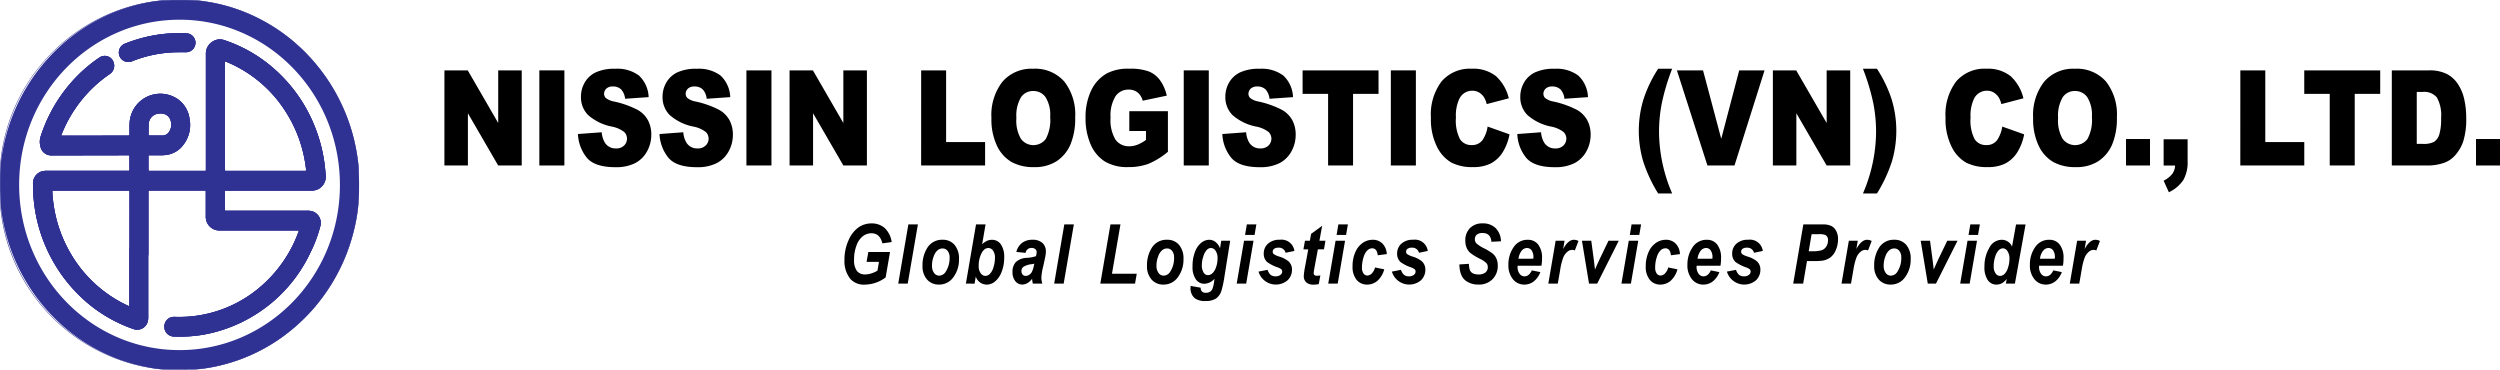
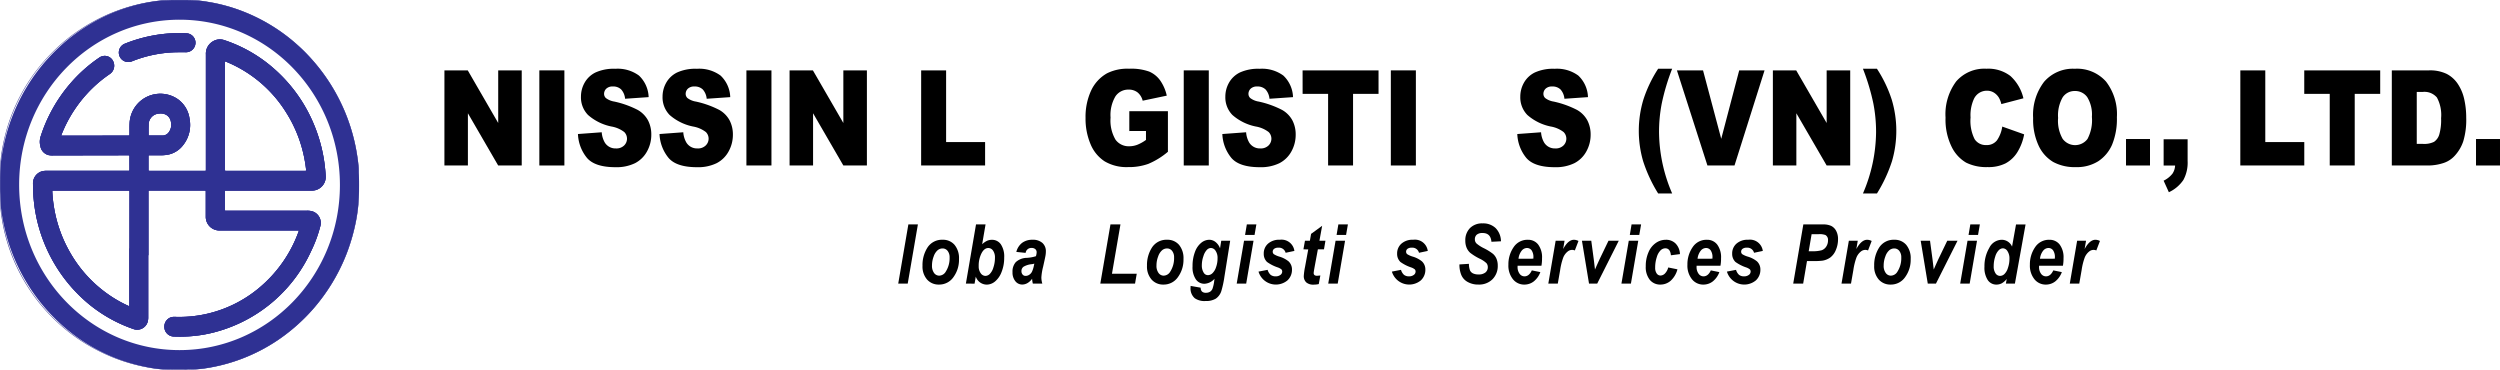
<svg xmlns="http://www.w3.org/2000/svg" width="340.667" height="50.387" viewBox="0 0 340.667 50.387">
  <defs>
    <style>.a{fill:#2f3193;}</style>
  </defs>
  <g transform="translate(-60.258 -389.724)">
    <g transform="translate(60.258 389.724)">
      <g transform="translate(16.193 4.506)">
        <path class="a" d="M90.822,396.7a1.3,1.3,0,0,1-1.338,1.235c-.3-.007-.6,0-.905,0a17.112,17.112,0,0,0-6.4,1.231,1.294,1.294,0,1,1-.967-2.4,20.007,20.007,0,0,1,7.375-1.441,9.8,9.8,0,0,1,1.087.036A1.288,1.288,0,0,1,90.822,396.7Z" transform="translate(-80.379 -395.323)" />
      </g>
      <g transform="translate(4.508 5.371)">
        <path class="a" d="M92.1,417c.044,0,.089,0,.133,0h11.5c.093,0,.185,0,.278-.007a1.875,1.875,0,0,0,1.723-2.005q-.047-.8-.151-1.6a20.927,20.927,0,0,0-1.416-5.31,20.564,20.564,0,0,0-5.354-7.58,19.516,19.516,0,0,0-6.858-3.989,1.838,1.838,0,0,0-1.588.154,1.937,1.937,0,0,0-.96,1.78q0,7.839,0,15.681c0,.2.02.183-.174.183H81.781a.918.918,0,0,0-.1,0c-.076.009-.1-.028-.1-.1q0-.96,0-1.918c0-.087.035-.107.109-.106.15,0,.3,0,.447,0,.588-.013,1.178.035,1.764-.03a3.441,3.441,0,0,0,2.4-1.344,4.42,4.42,0,0,0,.874-3.637,3.9,3.9,0,0,0-1.58-2.621,4.193,4.193,0,0,0-6.583,3.271c-.023.5-.01,1-.015,1.5,0,.181,0,.181-.18.182l-8.994.014c-.145,0-.146,0-.091-.141a18.053,18.053,0,0,1,4.2-6.321,17.781,17.781,0,0,1,2.392-1.95,1.362,1.362,0,0,0,.5-1.61,1.272,1.272,0,0,0-1.929-.625,19.935,19.935,0,0,0-4.015,3.594,20.7,20.7,0,0,0-3.985,7.146,2.346,2.346,0,0,0-.039,1.346,1.505,1.505,0,0,0,1.117,1.207,2.781,2.781,0,0,0,.65.042q5.114-.01,10.227-.019c.12,0,.146.041.146.158-.006.578,0,1.155,0,1.73,0,.23,0,.23-.215.23h-11.1a2.251,2.251,0,0,0-.612.066,1.718,1.718,0,0,0-1.221,1.735c0,.652.026,1.3.082,1.954a21.03,21.03,0,0,0,7.586,14.454,19.654,19.654,0,0,0,5.984,3.337,1.488,1.488,0,0,0,1.973-.966,2.173,2.173,0,0,0,.078-.669q0-4.208,0-8.416h.026v-8.631c0-.174,0-.174.172-.174h7.471c.171,0,.171,0,.171.175,0,1.121,0,2.242,0,3.362a1.86,1.86,0,0,0,1.923,1.9h10.614c.168,0,.168,0,.108.166a17.86,17.86,0,0,1-4.932,7.279,16.958,16.958,0,0,1-7.259,3.844,16.772,16.772,0,0,1-4.518.488,2.51,2.51,0,0,0-.542.019,1.334,1.334,0,0,0-1.035,1.4,1.316,1.316,0,0,0,1.214,1.253,19.415,19.415,0,0,0,2.115-.02,18.2,18.2,0,0,0,4.365-.808,20.017,20.017,0,0,0,12.289-10.783A18.055,18.055,0,0,0,105,421.852a1.651,1.651,0,0,0-.987-1.99,2.253,2.253,0,0,0-.844-.121H92.218c-.241,0-.216.026-.218-.232q0-1.127,0-2.257c0-.05,0-.1,0-.15C92,417.024,92.028,416.992,92.1,417Zm-10.49-9a1.484,1.484,0,0,1,1.4-1.492,1.656,1.656,0,0,1,.854.1,1.315,1.315,0,0,1,.783,1.066A1.7,1.7,0,0,1,84.388,409a1.068,1.068,0,0,1-.925.5h-.834v0c-.306,0-.612,0-.917,0-.079,0-.118-.018-.116-.111C81.6,408.926,81.59,408.462,81.61,408ZM79,424.887h-.023v7.651c0,.029,0,.059,0,.088,0,.14,0,.14-.122.086a16.422,16.422,0,0,1-2.047-1.1,17.6,17.6,0,0,1-5.894-6.157,18.207,18.207,0,0,1-2.192-6.108,19.407,19.407,0,0,1-.243-2.191c-.007-.129.027-.16.151-.16q5.112.005,10.226,0c.116,0,.148.031.147.153Q79,421.017,79,424.887Zm13-25.326c0-.19,0-.19.171-.119a17.389,17.389,0,0,1,8.211,6.969,18.073,18.073,0,0,1,2.514,6.573c.067.382.123.766.165,1.152.019.17.015.172-.146.172H92.191c-.192,0-.192,0-.192-.195Z" transform="translate(-65.86 -396.398)" />
      </g>
      <g transform="translate(0.012 0.012)">
        <path class="a" d="M109.162,413.392c-.012-.284-.006-.571-.03-.855-.053-.652-.142-1.3-.25-1.947a25.451,25.451,0,0,0-6.713-13.413c-.509-.538-1.049-1.041-1.6-1.53a24.386,24.386,0,0,0-7.577-4.511A23.41,23.41,0,0,0,88.723,390c-.514-.084-1.027-.169-1.545-.207-.588-.041-1.177-.056-1.768-.055H84.05c-.216,0-.431,0-.645.008-.436.018-.872.017-1.308.064q-1.1.117-2.185.342a23.987,23.987,0,0,0-6.883,2.568,24.7,24.7,0,0,0-2.451,1.572,23.687,23.687,0,0,0-2.661,2.247c-.566.555-1.112,1.13-1.627,1.737a25.3,25.3,0,0,0-3.733,5.848,25.506,25.506,0,0,0-1.941,6.177c-.123.695-.233,1.392-.286,2.095-.046.61-.058,1.224-.056,1.838v1.348c0,.354.02.708.024,1.06a14.191,14.191,0,0,0,.126,1.664,25.807,25.807,0,0,0,.97,4.4,25.507,25.507,0,0,0,1.642,3.995,25.772,25.772,0,0,0,2.148,3.469A25.073,25.073,0,0,0,68.13,433.5c.567.542,1.16,1.052,1.775,1.535a24.147,24.147,0,0,0,7.175,3.885,24.478,24.478,0,0,0,3.361.87,17.078,17.078,0,0,0,1.77.25c.571.044,1.145.061,1.717.056h.039c.44,0,.881,0,1.321,0,.024,0,.05,0,.074,0h0a.081.081,0,0,1,.043.015h.241a2.416,2.416,0,0,1,.47-.024,15.692,15.692,0,0,0,2.03-.156,24.059,24.059,0,0,0,9.907-3.812,25.088,25.088,0,0,0,3.6-2.94q.825-.808,1.569-1.693a25.631,25.631,0,0,0,2.195-3.031,25.33,25.33,0,0,0,2.112-4.262,26.306,26.306,0,0,0,1.272-4.514,21.917,21.917,0,0,0,.379-4.076C109.187,414.869,109.193,414.13,109.162,413.392ZM84.73,437.435c-12.089,0-21.864-10.078-21.86-22.543,0-12.416,9.8-22.486,21.872-22.48s21.836,10.082,21.839,22.517S96.793,437.434,84.73,437.435Z" transform="translate(-60.273 -389.739)" />
      </g>
      <g transform="translate(25.129)">
        <path class="a" d="M115.28,415.6a21.918,21.918,0,0,1-.379,4.076,26.309,26.309,0,0,1-1.272,4.514,25.332,25.332,0,0,1-2.112,4.262,25.637,25.637,0,0,1-2.195,3.031q-.745.884-1.569,1.693a25.087,25.087,0,0,1-3.6,2.94,23.932,23.932,0,0,1-9.907,3.812,15.7,15.7,0,0,1-2.03.156,2.413,2.413,0,0,0-.47.024,1.964,1.964,0,0,1,.511-.045,23.867,23.867,0,0,0,13.186-4.96,25.37,25.37,0,0,0,9.509-16.085,26.1,26.1,0,0,0,.3-5.147,25.636,25.636,0,0,0-1.465-7.621,25.025,25.025,0,0,0-4.218-7.5,24.351,24.351,0,0,0-10.689-7.621,23.327,23.327,0,0,0-4.6-1.152,22.117,22.117,0,0,0-2.767-.235l-.022-.007,0,0,.015-.012,0,.012c.591,0,1.18.013,1.768.055.518.038,1.031.124,1.545.207a23.412,23.412,0,0,1,4.265,1.136,24.388,24.388,0,0,1,7.577,4.511c.555.488,1.1.991,1.6,1.53a25.782,25.782,0,0,1,2.781,3.47,25.446,25.446,0,0,1,3.931,9.942c.109.647.2,1.295.25,1.947.023.284.018.57.03.855C115.286,414.127,115.28,414.866,115.28,415.6Z" transform="translate(-91.483 -389.724)" />
      </g>
      <path class="a" d="M84.067,389.738l-.02.006A24.41,24.41,0,0,0,60.4,411.634c-.064.624-.109,1.251-.122,1.88,0,.01-.006.015-.01.015s-.008,0-.012-.014h.012c0-.6.01-1.192.056-1.784a19.963,19.963,0,0,1,.286-2.034,24.436,24.436,0,0,1,3.9-9.4,24.689,24.689,0,0,1,1.775-2.278c.515-.589,1.062-1.148,1.627-1.686a23.54,23.54,0,0,1,2.661-2.181,24.8,24.8,0,0,1,2.451-1.526,24.349,24.349,0,0,1,3.189-1.448,24.634,24.634,0,0,1,3.694-1.045q1.084-.218,2.185-.332c.435-.045.872-.044,1.308-.062.214-.009.43-.007.645-.008l0-.012.014.012Z" transform="translate(-60.258 -389.724)" />
      <g transform="translate(0 26.553)">
        <path class="a" d="M83.946,444.705l0,.006-.011.012,0-.012c-.572,0-1.146-.012-1.717-.055a17.551,17.551,0,0,1-1.77-.243,25.066,25.066,0,0,1-3.361-.844,24.379,24.379,0,0,1-3.767-1.6A23.855,23.855,0,0,1,69.9,439.8c-.615-.469-1.208-.964-1.775-1.49a24.59,24.59,0,0,1-2.948-3.237,24.909,24.909,0,0,1-2.148-3.368,24.273,24.273,0,0,1-2.612-8.15,13.381,13.381,0,0,1-.126-1.615c0-.342-.023-.686-.024-1.029l-.012,0a.064.064,0,0,0,.012-.016h0l.006.02a24.5,24.5,0,0,0,16.463,22.478A23.8,23.8,0,0,0,82,444.571c.641.071,1.283.125,1.927.132Z" transform="translate(-60.258 -420.889)" />
      </g>
      <g transform="translate(23.665 50.363)">
        <path class="a" d="M91.145,450.5H89.67l0-.012,0-.008q.7,0,1.389,0a.147.147,0,0,1,.049.01h0Z" transform="translate(-89.663 -450.474)" />
      </g>
      <g transform="translate(23.789)">
        <path class="a" d="M91.18,389.744H89.817v-.008l0-.012h1.354l0,.012Z" transform="translate(-89.817 -389.724)" />
      </g>
      <g transform="translate(0 24.526)">
        <path class="a" d="M60.28,419.285q0,.654,0,1.311l-.008,0-.012,0v-1.306h.022Z" transform="translate(-60.258 -419.285)" />
      </g>
      <g transform="translate(16.193 4.506)">
        <path class="a" d="M90.822,396.7a1.3,1.3,0,0,1-1.338,1.235c-.3-.007-.6,0-.905,0a17.112,17.112,0,0,0-6.4,1.231,1.294,1.294,0,1,1-.967-2.4,20.007,20.007,0,0,1,7.375-1.441,9.8,9.8,0,0,1,1.087.036A1.288,1.288,0,0,1,90.822,396.7Z" transform="translate(-80.379 -395.323)" />
      </g>
      <g transform="translate(4.508 5.371)">
        <path class="a" d="M92.1,417c.044,0,.089,0,.133,0h11.5c.093,0,.185,0,.278-.007a1.875,1.875,0,0,0,1.723-2.005q-.047-.8-.151-1.6a20.927,20.927,0,0,0-1.416-5.31,20.564,20.564,0,0,0-5.354-7.58,19.516,19.516,0,0,0-6.858-3.989,1.838,1.838,0,0,0-1.588.154,1.937,1.937,0,0,0-.96,1.78q0,7.839,0,15.681c0,.2.02.183-.174.183H81.781a.918.918,0,0,0-.1,0c-.076.009-.1-.028-.1-.1q0-.96,0-1.918c0-.087.035-.107.109-.106.15,0,.3,0,.447,0,.588-.013,1.178.035,1.764-.03a3.441,3.441,0,0,0,2.4-1.344,4.42,4.42,0,0,0,.874-3.637,3.9,3.9,0,0,0-1.58-2.621,4.193,4.193,0,0,0-6.583,3.271c-.023.5-.01,1-.015,1.5,0,.181,0,.181-.18.182l-8.994.014c-.145,0-.146,0-.091-.141a18.053,18.053,0,0,1,4.2-6.321,17.781,17.781,0,0,1,2.392-1.95,1.362,1.362,0,0,0,.5-1.61,1.272,1.272,0,0,0-1.929-.625,19.935,19.935,0,0,0-4.015,3.594,20.7,20.7,0,0,0-3.985,7.146,2.346,2.346,0,0,0-.039,1.346,1.505,1.505,0,0,0,1.117,1.207,2.781,2.781,0,0,0,.65.042q5.114-.01,10.227-.019c.12,0,.146.041.146.158-.006.578,0,1.155,0,1.73,0,.23,0,.23-.215.23h-11.1a2.251,2.251,0,0,0-.612.066,1.718,1.718,0,0,0-1.221,1.735c0,.652.026,1.3.082,1.954a21.03,21.03,0,0,0,7.586,14.454,19.654,19.654,0,0,0,5.984,3.337,1.488,1.488,0,0,0,1.973-.966,2.173,2.173,0,0,0,.078-.669q0-4.208,0-8.416h.026v-8.631c0-.174,0-.174.172-.174h7.471c.171,0,.171,0,.171.175,0,1.121,0,2.242,0,3.362a1.86,1.86,0,0,0,1.923,1.9h10.614c.168,0,.168,0,.108.166a17.86,17.86,0,0,1-4.932,7.279,16.958,16.958,0,0,1-7.259,3.844,16.772,16.772,0,0,1-4.518.488,2.51,2.51,0,0,0-.542.019,1.334,1.334,0,0,0-1.035,1.4,1.316,1.316,0,0,0,1.214,1.253,19.415,19.415,0,0,0,2.115-.02,18.2,18.2,0,0,0,4.365-.808,20.017,20.017,0,0,0,12.289-10.783A18.055,18.055,0,0,0,105,421.852a1.651,1.651,0,0,0-.987-1.99,2.253,2.253,0,0,0-.844-.121H92.218c-.241,0-.216.026-.218-.232q0-1.127,0-2.257c0-.05,0-.1,0-.15C92,417.024,92.028,416.992,92.1,417Zm-10.49-9a1.484,1.484,0,0,1,1.4-1.492,1.656,1.656,0,0,1,.854.1,1.315,1.315,0,0,1,.783,1.066A1.7,1.7,0,0,1,84.388,409a1.068,1.068,0,0,1-.925.5h-.834v0c-.306,0-.612,0-.917,0-.079,0-.118-.018-.116-.111C81.6,408.926,81.59,408.462,81.61,408ZM79,424.887h-.023v7.651c0,.029,0,.059,0,.088,0,.14,0,.14-.122.086a16.422,16.422,0,0,1-2.047-1.1,17.6,17.6,0,0,1-5.894-6.157,18.207,18.207,0,0,1-2.192-6.108,19.407,19.407,0,0,1-.243-2.191c-.007-.129.027-.16.151-.16q5.112.005,10.226,0c.116,0,.148.031.147.153Q79,421.017,79,424.887Zm13-25.326c0-.19,0-.19.171-.119a17.389,17.389,0,0,1,8.211,6.969,18.073,18.073,0,0,1,2.514,6.573c.067.382.123.766.165,1.152.019.17.015.172-.146.172H92.191c-.192,0-.192,0-.192-.195Z" transform="translate(-65.86 -396.398)" />
      </g>
      <g transform="translate(4.508 5.371)">
        <path class="a" d="M92.1,417c.044,0,.089,0,.133,0h11.5c.093,0,.185,0,.278-.007a1.875,1.875,0,0,0,1.723-2.005q-.047-.8-.151-1.6a20.927,20.927,0,0,0-1.416-5.31,20.564,20.564,0,0,0-5.354-7.58,19.516,19.516,0,0,0-6.858-3.989,1.838,1.838,0,0,0-1.588.154,1.937,1.937,0,0,0-.96,1.78q0,7.839,0,15.681c0,.2.02.183-.174.183H81.781a.918.918,0,0,0-.1,0c-.076.009-.1-.028-.1-.1q0-.96,0-1.918c0-.087.035-.107.109-.106.15,0,.3,0,.447,0,.588-.013,1.178.035,1.764-.03a3.441,3.441,0,0,0,2.4-1.344,4.42,4.42,0,0,0,.874-3.637,3.9,3.9,0,0,0-1.58-2.621,4.193,4.193,0,0,0-6.583,3.271c-.023.5-.01,1-.015,1.5,0,.181,0,.181-.18.182l-8.994.014c-.145,0-.146,0-.091-.141a18.053,18.053,0,0,1,4.2-6.321,17.781,17.781,0,0,1,2.392-1.95,1.362,1.362,0,0,0,.5-1.61,1.272,1.272,0,0,0-1.929-.625,19.935,19.935,0,0,0-4.015,3.594,20.7,20.7,0,0,0-3.985,7.146,2.346,2.346,0,0,0-.039,1.346,1.505,1.505,0,0,0,1.117,1.207,2.781,2.781,0,0,0,.65.042q5.114-.01,10.227-.019c.12,0,.146.041.146.158-.006.578,0,1.155,0,1.73,0,.23,0,.23-.215.23h-11.1a2.251,2.251,0,0,0-.612.066,1.718,1.718,0,0,0-1.221,1.735c0,.652.026,1.3.082,1.954a21.03,21.03,0,0,0,7.586,14.454,19.654,19.654,0,0,0,5.984,3.337,1.488,1.488,0,0,0,1.973-.966,2.173,2.173,0,0,0,.078-.669q0-4.208,0-8.416h.026v-8.631c0-.174,0-.174.172-.174h7.471c.171,0,.171,0,.171.175,0,1.121,0,2.242,0,3.362a1.86,1.86,0,0,0,1.923,1.9h10.614c.168,0,.168,0,.108.166a17.86,17.86,0,0,1-4.932,7.279,16.958,16.958,0,0,1-7.259,3.844,16.772,16.772,0,0,1-4.518.488,2.51,2.51,0,0,0-.542.019,1.334,1.334,0,0,0-1.035,1.4,1.316,1.316,0,0,0,1.214,1.253,19.415,19.415,0,0,0,2.115-.02,18.2,18.2,0,0,0,4.365-.808,20.017,20.017,0,0,0,12.289-10.783A18.055,18.055,0,0,0,105,421.852a1.651,1.651,0,0,0-.987-1.99,2.253,2.253,0,0,0-.844-.121H92.218c-.241,0-.216.026-.218-.232q0-1.127,0-2.257c0-.05,0-.1,0-.15C92,417.024,92.028,416.992,92.1,417Zm-10.49-9a1.484,1.484,0,0,1,1.4-1.492,1.656,1.656,0,0,1,.854.1,1.315,1.315,0,0,1,.783,1.066A1.7,1.7,0,0,1,84.388,409a1.068,1.068,0,0,1-.925.5h-.834v0c-.306,0-.612,0-.917,0-.079,0-.118-.018-.116-.111C81.6,408.926,81.59,408.462,81.61,408ZM79,424.887h-.023v7.651c0,.029,0,.059,0,.088,0,.14,0,.14-.122.086a16.422,16.422,0,0,1-2.047-1.1,17.6,17.6,0,0,1-5.894-6.157,18.207,18.207,0,0,1-2.192-6.108,19.407,19.407,0,0,1-.243-2.191c-.007-.129.027-.16.151-.16q5.112.005,10.226,0c.116,0,.148.031.147.153Q79,421.017,79,424.887Zm13-25.326c0-.19,0-.19.171-.119a17.389,17.389,0,0,1,8.211,6.969,18.073,18.073,0,0,1,2.514,6.573c.067.382.123.766.165,1.152.019.17.015.172-.146.172H92.191c-.192,0-.192,0-.192-.195Z" transform="translate(-65.86 -396.398)" />
      </g>
      <g transform="translate(16.193 4.506)">
        <path class="a" d="M90.822,396.7a1.3,1.3,0,0,1-1.338,1.235c-.3-.007-.6,0-.905,0a17.112,17.112,0,0,0-6.4,1.231,1.294,1.294,0,1,1-.967-2.4,20.007,20.007,0,0,1,7.375-1.441,9.8,9.8,0,0,1,1.087.036A1.288,1.288,0,0,1,90.822,396.7Z" transform="translate(-80.379 -395.323)" />
      </g>
    </g>
    <g transform="translate(120.819 399.093)">
      <path d="M133.667,400.726h3.179l4.149,7.171v-7.171H144.2v12.961h-3.209l-4.126-7.117v7.117h-3.2Z" transform="translate(-133.667 -400.505)" />
      <path d="M149.738,400.726h3.412v12.961h-3.412Z" transform="translate(-136.804 -400.505)" />
      <path d="M156.275,409.345l3.239-.239a3.24,3.24,0,0,0,.428,1.415,1.7,1.7,0,0,0,1.5.787,1.5,1.5,0,0,0,1.123-.4,1.285,1.285,0,0,0,.019-1.834,3.984,3.984,0,0,0-1.743-.752,6.9,6.9,0,0,1-3.194-1.574,3.425,3.425,0,0,1-.962-2.5,3.828,3.828,0,0,1,.492-1.886,3.43,3.43,0,0,1,1.481-1.4,6,6,0,0,1,2.71-.508,4.909,4.909,0,0,1,3.22.924,4.224,4.224,0,0,1,1.319,2.939l-3.209.222a2.165,2.165,0,0,0-.538-1.273,1.551,1.551,0,0,0-1.131-.4,1.225,1.225,0,0,0-.894.3.975.975,0,0,0-.3.72.771.771,0,0,0,.248.558,2.55,2.55,0,0,0,1.143.477,12.842,12.842,0,0,1,3.2,1.144,3.626,3.626,0,0,1,1.405,1.437,4.15,4.15,0,0,1,.439,1.919,4.645,4.645,0,0,1-.587,2.3,3.877,3.877,0,0,1-1.638,1.6,5.744,5.744,0,0,1-2.653.544q-2.81,0-3.893-1.273A5.463,5.463,0,0,1,156.275,409.345Z" transform="translate(-138.08 -400.451)" />
      <path d="M170.087,409.345l3.238-.239a3.228,3.228,0,0,0,.429,1.415,1.7,1.7,0,0,0,1.5.787,1.5,1.5,0,0,0,1.123-.4,1.292,1.292,0,0,0,.4-.933,1.279,1.279,0,0,0-.376-.9,3.993,3.993,0,0,0-1.744-.752,6.9,6.9,0,0,1-3.193-1.574,3.426,3.426,0,0,1-.963-2.5,3.829,3.829,0,0,1,.493-1.886,3.428,3.428,0,0,1,1.48-1.4,6,6,0,0,1,2.71-.508,4.913,4.913,0,0,1,3.221.924,4.22,4.22,0,0,1,1.318,2.939l-3.209.222a2.17,2.17,0,0,0-.538-1.273,1.553,1.553,0,0,0-1.131-.4,1.227,1.227,0,0,0-.895.3.974.974,0,0,0-.3.72.771.771,0,0,0,.248.558,2.541,2.541,0,0,0,1.142.477,12.816,12.816,0,0,1,3.2,1.144,3.615,3.615,0,0,1,1.405,1.437,4.151,4.151,0,0,1,.44,1.919,4.645,4.645,0,0,1-.587,2.3,3.875,3.875,0,0,1-1.639,1.6,5.741,5.741,0,0,1-2.653.544q-2.812,0-3.893-1.273A5.458,5.458,0,0,1,170.087,409.345Z" transform="translate(-140.777 -400.451)" />
      <path d="M184.8,400.726h3.412v12.961H184.8Z" transform="translate(-143.65 -400.505)" />
      <path d="M192.106,400.726h3.179l4.149,7.171v-7.171h3.209v12.961h-3.209l-4.126-7.117v7.117h-3.2Z" transform="translate(-145.075 -400.505)" />
      <path d="M214.388,400.726h3.4v9.77h5.313v3.191h-8.717Z" transform="translate(-149.425 -400.505)" />
-       <path d="M226.285,407.161a7.4,7.4,0,0,1,1.5-4.942,5.2,5.2,0,0,1,4.185-1.768,5.276,5.276,0,0,1,4.24,1.738,7.257,7.257,0,0,1,1.488,4.867,9.176,9.176,0,0,1-.65,3.726,5.152,5.152,0,0,1-1.878,2.264,5.459,5.459,0,0,1-3.064.809,6.143,6.143,0,0,1-3.084-.7,5.062,5.062,0,0,1-1.981-2.21A8.4,8.4,0,0,1,226.285,407.161Zm3.4.019a4.922,4.922,0,0,0,.62,2.82,2.112,2.112,0,0,0,3.386.018,5.46,5.46,0,0,0,.6-3.016,4.517,4.517,0,0,0-.629-2.674,2.01,2.01,0,0,0-1.7-.844,1.947,1.947,0,0,0-1.653.858A4.934,4.934,0,0,0,229.689,407.18Z" transform="translate(-151.747 -400.451)" />
      <path d="M248.185,408.938v-2.7h5.261v5.526a10.294,10.294,0,0,1-2.673,1.649,7.8,7.8,0,0,1-2.754.438,5.856,5.856,0,0,1-3.2-.787,5.091,5.091,0,0,1-1.917-2.343,8.847,8.847,0,0,1-.68-3.572,8.53,8.53,0,0,1,.744-3.692,5.236,5.236,0,0,1,2.179-2.383,6.169,6.169,0,0,1,3.013-.628,7.289,7.289,0,0,1,2.732.389,3.587,3.587,0,0,1,1.5,1.207,5.752,5.752,0,0,1,.9,2.073l-3.284.69a2.108,2.108,0,0,0-.687-1.123,1.917,1.917,0,0,0-1.237-.389,2.1,2.1,0,0,0-1.784.914,4.977,4.977,0,0,0-.666,2.9,5.137,5.137,0,0,0,.672,3.005,2.207,2.207,0,0,0,1.876.9,3.06,3.06,0,0,0,1.089-.2,5.49,5.49,0,0,0,1.188-.662v-1.221Z" transform="translate(-154.859 -400.451)" />
      <path d="M258.847,400.726h3.413v12.961h-3.413Z" transform="translate(-158.104 -400.505)" />
      <path d="M265.384,409.345l3.239-.239a3.25,3.25,0,0,0,.428,1.415,1.7,1.7,0,0,0,1.5.787,1.5,1.5,0,0,0,1.124-.4,1.3,1.3,0,0,0,.394-.933,1.276,1.276,0,0,0-.377-.9,3.979,3.979,0,0,0-1.743-.752,6.9,6.9,0,0,1-3.194-1.574,3.428,3.428,0,0,1-.962-2.5,3.837,3.837,0,0,1,.492-1.886,3.44,3.44,0,0,1,1.481-1.4,6,6,0,0,1,2.709-.508,4.91,4.91,0,0,1,3.221.924,4.22,4.22,0,0,1,1.319,2.939l-3.209.222a2.17,2.17,0,0,0-.538-1.273,1.553,1.553,0,0,0-1.131-.4,1.226,1.226,0,0,0-.895.3.974.974,0,0,0-.3.72.771.771,0,0,0,.248.558,2.545,2.545,0,0,0,1.143.477,12.811,12.811,0,0,1,3.2,1.144,3.612,3.612,0,0,1,1.406,1.437,4.139,4.139,0,0,1,.439,1.919,4.653,4.653,0,0,1-.586,2.3,3.882,3.882,0,0,1-1.638,1.6,5.746,5.746,0,0,1-2.653.544q-2.81,0-3.893-1.273A5.464,5.464,0,0,1,265.384,409.345Z" transform="translate(-159.38 -400.451)" />
      <path d="M278.971,400.726h10.35v3.2h-3.473v9.76h-3.4v-9.76h-3.473Z" transform="translate(-162.033 -400.505)" />
      <path d="M293.913,400.726h3.412v12.961h-3.412Z" transform="translate(-164.949 -400.505)" />
-       <path d="M308.425,408.329l2.984,1.061a7.056,7.056,0,0,1-.946,2.467,4.306,4.306,0,0,1-1.6,1.494,5.212,5.212,0,0,1-2.439.5,6.152,6.152,0,0,1-2.934-.614,5.049,5.049,0,0,1-1.966-2.16,8.365,8.365,0,0,1-.826-3.959,7.475,7.475,0,0,1,1.454-4.944,5.08,5.08,0,0,1,4.114-1.727,4.969,4.969,0,0,1,3.273.99,5.917,5.917,0,0,1,1.771,3.041l-3.007.788a3.289,3.289,0,0,0-.331-.867,2.084,2.084,0,0,0-.7-.707,1.769,1.769,0,0,0-.925-.248,1.938,1.938,0,0,0-1.774,1.1,5.33,5.33,0,0,0-.466,2.552,5.527,5.527,0,0,0,.557,2.954,1.794,1.794,0,0,0,1.563.8,1.752,1.752,0,0,0,1.477-.645A4.337,4.337,0,0,0,308.425,408.329Z" transform="translate(-166.273 -400.451)" />
      <path d="M315.326,409.345l3.238-.239a3.25,3.25,0,0,0,.428,1.415,1.7,1.7,0,0,0,1.5.787,1.5,1.5,0,0,0,1.124-.4,1.3,1.3,0,0,0,.394-.933,1.279,1.279,0,0,0-.376-.9,3.989,3.989,0,0,0-1.743-.752,6.9,6.9,0,0,1-3.194-1.574,3.426,3.426,0,0,1-.962-2.5,3.837,3.837,0,0,1,.492-1.886,3.43,3.43,0,0,1,1.481-1.4,6,6,0,0,1,2.709-.508,4.912,4.912,0,0,1,3.221.924,4.22,4.22,0,0,1,1.319,2.939l-3.209.222a2.165,2.165,0,0,0-.538-1.273,1.552,1.552,0,0,0-1.131-.4,1.225,1.225,0,0,0-.894.3.974.974,0,0,0-.3.72.77.77,0,0,0,.247.558,2.546,2.546,0,0,0,1.143.477,12.821,12.821,0,0,1,3.2,1.144,3.612,3.612,0,0,1,1.406,1.437,4.15,4.15,0,0,1,.439,1.919,4.645,4.645,0,0,1-.587,2.3,3.878,3.878,0,0,1-1.638,1.6,5.746,5.746,0,0,1-2.653.544q-2.81,0-3.893-1.273A5.463,5.463,0,0,1,315.326,409.345Z" transform="translate(-169.13 -400.451)" />
      <path d="M338.536,400.451h1.91a29.513,29.513,0,0,0-1.42,4.739,20.173,20.173,0,0,0-.369,3.944,21.44,21.44,0,0,0,1.789,8.311h-1.91a19.9,19.9,0,0,1-2.047-4.4,14.8,14.8,0,0,1,.031-8.378A17.615,17.615,0,0,1,338.536,400.451Z" transform="translate(-173.146 -400.451)" />
      <path d="M342.351,400.726h3.56l2.48,9.327,2.448-9.327h3.455L350.2,413.687h-3.69Z" transform="translate(-174.405 -400.505)" />
      <path d="M358.6,400.726h3.179l4.149,7.171v-7.171h3.21v12.961h-3.21L361.8,406.57v7.117h-3.2Z" transform="translate(-177.577 -400.505)" />
      <path d="M377.777,404.668a14.8,14.8,0,0,1,.031,8.378,19.871,19.871,0,0,1-2.048,4.4H373.85a21.442,21.442,0,0,0,1.789-8.311,20.12,20.12,0,0,0-.369-3.944,29.438,29.438,0,0,0-1.42-4.739h1.909A17.59,17.59,0,0,1,377.777,404.668Z" transform="translate(-180.554 -400.451)" />
      <path d="M395.562,408.329l2.984,1.061a7.039,7.039,0,0,1-.947,2.467,4.3,4.3,0,0,1-1.6,1.494,5.208,5.208,0,0,1-2.438.5,6.151,6.151,0,0,1-2.934-.614,5.049,5.049,0,0,1-1.966-2.16,8.365,8.365,0,0,1-.826-3.959,7.475,7.475,0,0,1,1.453-4.944,5.081,5.081,0,0,1,4.115-1.727,4.971,4.971,0,0,1,3.273.99,5.917,5.917,0,0,1,1.77,3.041l-3.006.788a3.316,3.316,0,0,0-.331-.867,2.1,2.1,0,0,0-.7-.707,1.769,1.769,0,0,0-.925-.248,1.937,1.937,0,0,0-1.774,1.1,5.319,5.319,0,0,0-.466,2.552,5.529,5.529,0,0,0,.556,2.954,1.8,1.8,0,0,0,1.564.8,1.754,1.754,0,0,0,1.477-.645A4.337,4.337,0,0,0,395.562,408.329Z" transform="translate(-183.283 -400.451)" />
      <path d="M402.668,407.161a7.4,7.4,0,0,1,1.5-4.942,5.2,5.2,0,0,1,4.186-1.768,5.275,5.275,0,0,1,4.239,1.738,7.253,7.253,0,0,1,1.488,4.867,9.191,9.191,0,0,1-.649,3.726,5.154,5.154,0,0,1-1.879,2.264,5.458,5.458,0,0,1-3.063.809,6.144,6.144,0,0,1-3.085-.7,5.062,5.062,0,0,1-1.981-2.21A8.4,8.4,0,0,1,402.668,407.161Zm3.4.019a4.921,4.921,0,0,0,.621,2.82,2.112,2.112,0,0,0,3.386.018,5.462,5.462,0,0,0,.6-3.016,4.517,4.517,0,0,0-.629-2.674,2.008,2.008,0,0,0-1.7-.844,1.948,1.948,0,0,0-1.653.858A4.941,4.941,0,0,0,406.072,407.18Z" transform="translate(-186.18 -400.451)" />
      <path d="M418.394,412.349h3.269v3.607h-3.269Z" transform="translate(-189.25 -402.774)" />
      <path d="M424.763,412.393h3.269v2.962a4.931,4.931,0,0,1-.579,2.582,4.852,4.852,0,0,1-1.977,1.671l-.714-1.574a3.466,3.466,0,0,0,1.2-.95,2.155,2.155,0,0,0,.365-1.119h-1.564Z" transform="translate(-190.493 -402.782)" />
      <path d="M437.752,400.726h3.4v9.77h5.314v3.191h-8.718Z" transform="translate(-193.029 -400.505)" />
      <path d="M448.575,400.726h10.349v3.2h-3.472v9.76h-3.405v-9.76h-3.472Z" transform="translate(-195.142 -400.505)" />
      <path d="M463.4,400.726h5.057a5.255,5.255,0,0,1,2.417.477,4.078,4.078,0,0,1,1.522,1.371,6.116,6.116,0,0,1,.872,2.077,11.261,11.261,0,0,1,.271,2.512,10.128,10.128,0,0,1-.4,3.222,5.443,5.443,0,0,1-1.116,1.919,3.548,3.548,0,0,1-1.533,1.03,6.8,6.8,0,0,1-2.03.353H463.4Zm3.4,2.934v7.083h.835a3.043,3.043,0,0,0,1.518-.279,1.835,1.835,0,0,0,.707-.972,7.121,7.121,0,0,0,.256-2.25,4.976,4.976,0,0,0-.571-2.821,2.219,2.219,0,0,0-1.894-.761Z" transform="translate(-198.037 -400.505)" />
      <path d="M477.656,412.349h3.268v3.607h-3.268Z" transform="translate(-200.819 -402.774)" />
      <g transform="translate(54.513 21.075)">
-         <path d="M204.652,430.533h2.957l-.595,3.461a4.791,4.791,0,0,1-2.836.984,2.454,2.454,0,0,1-1.977-.781,3.869,3.869,0,0,1-.8-2.591,6.344,6.344,0,0,1,.547-2.649,4.159,4.159,0,0,1,1.346-1.763,3.065,3.065,0,0,1,1.789-.556,2.633,2.633,0,0,1,1.8.627,3.235,3.235,0,0,1,.951,1.915l-1.265.176q-.336-1.376-1.489-1.375a1.914,1.914,0,0,0-1.153.383,2.731,2.731,0,0,0-.871,1.24,5.358,5.358,0,0,0-.344,2,2.39,2.39,0,0,0,.385,1.507,1.349,1.349,0,0,0,1.114.479,2.622,2.622,0,0,0,.794-.122,3.715,3.715,0,0,0,.892-.39l.207-1.2h-1.689Z" transform="translate(-201.403 -426.638)" />
        <path d="M210.505,434.874l1.38-8.065h1.3l-1.387,8.065Z" transform="translate(-203.18 -426.671)" />
        <path d="M214.615,432.955a4.41,4.41,0,0,1,.649-2.443,2.338,2.338,0,0,1,2.085-1.106,2.061,2.061,0,0,1,1.631.693,2.833,2.833,0,0,1,.608,1.931,4.008,4.008,0,0,1-.756,2.467,2.352,2.352,0,0,1-1.977,1.016,2.081,2.081,0,0,1-1.618-.688A2.685,2.685,0,0,1,214.615,432.955Zm3.692-1.128a1.382,1.382,0,0,0-.273-.907.859.859,0,0,0-.692-.331,1.056,1.056,0,0,0-.662.242,1.935,1.935,0,0,0-.541.842,3.437,3.437,0,0,0-.231,1.243,1.619,1.619,0,0,0,.284,1.018.862.862,0,0,0,.7.363,1.067,1.067,0,0,0,.9-.561A3.37,3.37,0,0,0,218.307,431.827Z" transform="translate(-203.982 -427.179)" />
        <path d="M221.96,434.874l1.381-8.065h1.3l-.463,2.7a2.567,2.567,0,0,1,.681-.476,1.627,1.627,0,0,1,.647-.129,1.452,1.452,0,0,1,1.214.61,2.979,2.979,0,0,1,.46,1.81,5.148,5.148,0,0,1-.36,1.973,3.053,3.053,0,0,1-.9,1.295,1.8,1.8,0,0,1-1.1.419,1.59,1.59,0,0,1-1.511-1.091l-.165.958Zm1.746-2.378a1.553,1.553,0,0,0,.276.964.8.8,0,0,0,.64.364.885.885,0,0,0,.575-.245,2.048,2.048,0,0,0,.505-.882,4.078,4.078,0,0,0,.219-1.335,1.6,1.6,0,0,0-.266-.992.78.78,0,0,0-.633-.348q-.56,0-.938.728A3.736,3.736,0,0,0,223.706,432.5Z" transform="translate(-205.416 -426.671)" />
        <path d="M231.641,431.194l-1.265-.132a2.245,2.245,0,0,1,.787-1.232,2.287,2.287,0,0,1,1.42-.423,1.922,1.922,0,0,1,1.347.433,1.49,1.49,0,0,1,.471,1.151,3.457,3.457,0,0,1-.044.536q-.045.285-.331,1.554a7.763,7.763,0,0,0-.239,1.461,3.047,3.047,0,0,0,.13.839h-1.291a3.511,3.511,0,0,1-.1-.664,1.991,1.991,0,0,1-.633.592,1.428,1.428,0,0,1-.712.2,1.179,1.179,0,0,1-.944-.463,1.873,1.873,0,0,1-.381-1.232,1.912,1.912,0,0,1,.451-1.364,2.278,2.278,0,0,1,1.5-.578,5.091,5.091,0,0,0,1.238-.225,1.952,1.952,0,0,0,.1-.534.545.545,0,0,0-.182-.427.716.716,0,0,0-.493-.162A.773.773,0,0,0,231.641,431.194Zm1.19,1.464a2.387,2.387,0,0,1-.306.072,2.72,2.72,0,0,0-1.169.353.719.719,0,0,0-.282.595.684.684,0,0,0,.16.472.517.517,0,0,0,.406.181.9.9,0,0,0,.493-.151,1.075,1.075,0,0,0,.377-.422,3.727,3.727,0,0,0,.272-.892Z" transform="translate(-206.958 -427.179)" />
-         <path d="M236.909,434.874l1.381-8.065h1.3l-1.387,8.065Z" transform="translate(-208.334 -426.671)" />
        <path d="M244.721,434.874l1.383-8.065h1.362l-1.157,6.718h3.376l-.231,1.347Z" transform="translate(-209.859 -426.671)" />
        <path d="M252.626,432.955a4.41,4.41,0,0,1,.649-2.443,2.338,2.338,0,0,1,2.085-1.106,2.06,2.06,0,0,1,1.631.693,2.829,2.829,0,0,1,.608,1.931,4.013,4.013,0,0,1-.756,2.467,2.354,2.354,0,0,1-1.978,1.016,2.08,2.08,0,0,1-1.617-.688A2.681,2.681,0,0,1,252.626,432.955Zm3.692-1.128a1.382,1.382,0,0,0-.273-.907.859.859,0,0,0-.692-.331,1.054,1.054,0,0,0-.662.242,1.935,1.935,0,0,0-.541.842,3.421,3.421,0,0,0-.231,1.243,1.614,1.614,0,0,0,.284,1.018.861.861,0,0,0,.7.363,1.067,1.067,0,0,0,.9-.561A3.37,3.37,0,0,0,256.318,431.827Z" transform="translate(-211.403 -427.179)" />
        <path d="M260.008,435.695l1.374.242a.7.7,0,0,0,.174.522.723.723,0,0,0,.527.171,1.051,1.051,0,0,0,.565-.136.891.891,0,0,0,.34-.407,4.95,4.95,0,0,0,.24-1.09l.036-.275a1.936,1.936,0,0,1-1.38.682,1.4,1.4,0,0,1-1.155-.594,2.905,2.905,0,0,1-.456-1.783,5.343,5.343,0,0,1,.331-1.967,2.834,2.834,0,0,1,.86-1.246,1.756,1.756,0,0,1,1.078-.407,1.379,1.379,0,0,1,.855.3,1.985,1.985,0,0,1,.621.866l.166-1.034H265.4l-.779,4.87a13.587,13.587,0,0,1-.419,1.964,1.977,1.977,0,0,1-.76,1.057,2.543,2.543,0,0,1-1.383.322,2.327,2.327,0,0,1-1.487-.379,1.753,1.753,0,0,1-.573-1.437Zm1.53-2.828a1.823,1.823,0,0,0,.277,1.062.66.66,0,0,0,.57.3.9.9,0,0,0,.583-.248,1.96,1.96,0,0,0,.5-.817,3.52,3.52,0,0,0,.212-1.235,1.7,1.7,0,0,0-.274-1.025.775.775,0,0,0-.627-.377.806.806,0,0,0-.534.234,2.118,2.118,0,0,0-.486.866A3.728,3.728,0,0,0,261.538,432.867Z" transform="translate(-212.842 -427.179)" />
        <path d="M268.815,429.032h1.293l-1,5.842h-1.293Zm.38-2.223h1.3l-.247,1.43h-1.293Z" transform="translate(-214.367 -426.671)" />
        <path d="M271.495,433.747l1.254-.242a1.418,1.418,0,0,0,.418.691,1.073,1.073,0,0,0,.671.195,1.034,1.034,0,0,0,.649-.192.562.562,0,0,0,.247-.451.439.439,0,0,0-.1-.3,1.68,1.68,0,0,0-.528-.281,5.421,5.421,0,0,1-1.441-.737,1.512,1.512,0,0,1-.446-1.133,1.761,1.761,0,0,1,.583-1.358,2.27,2.27,0,0,1,1.6-.534,1.766,1.766,0,0,1,1.992,1.523l-1.194.253a.935.935,0,0,0-1-.694.89.89,0,0,0-.567.155.48.48,0,0,0-.192.39.441.441,0,0,0,.149.336,2.986,2.986,0,0,0,.759.336,3.627,3.627,0,0,1,1.249.644,1.5,1.5,0,0,1,.468,1.111,1.963,1.963,0,0,1-.6,1.469,2.469,2.469,0,0,1-3.961-1.183Z" transform="translate(-215.086 -427.179)" />
        <path d="M279.112,430.248l.211-1.172h.67l.163-.935,1.508-1.1-.37,2.039h.818l-.2,1.172h-.831l-.453,2.44q-.117.658-.117.765a.375.375,0,0,0,.1.292.53.53,0,0,0,.36.1c.055,0,.2-.013.448-.039l-.216,1.172a3.2,3.2,0,0,1-.693.077,1.453,1.453,0,0,1-1.012-.308,1.161,1.161,0,0,1-.336-.9,9.3,9.3,0,0,1,.177-1.243l.43-2.349Z" transform="translate(-216.573 -426.716)" />
        <path d="M284.314,429.032h1.292l-1,5.842h-1.293Zm.379-2.223h1.3l-.248,1.43h-1.293Z" transform="translate(-217.393 -426.671)" />
-         <path d="M290.495,433.181l1.255.254a3.187,3.187,0,0,1-.927,1.56,2.108,2.108,0,0,1-1.4.519,1.8,1.8,0,0,1-1.441-.649,2.77,2.77,0,0,1-.55-1.843,4.677,4.677,0,0,1,.372-1.912,2.9,2.9,0,0,1,1.007-1.27,2.362,2.362,0,0,1,1.356-.432,1.822,1.822,0,0,1,1.337.517,2.158,2.158,0,0,1,.588,1.436l-1.232.16q-.088-.951-.77-.952a.948.948,0,0,0-.616.258,2.117,2.117,0,0,0-.53.925,4.454,4.454,0,0,0-.229,1.452,1.3,1.3,0,0,0,.212.8.626.626,0,0,0,.509.278.88.88,0,0,0,.6-.267A1.826,1.826,0,0,0,290.495,433.181Z" transform="translate(-218.197 -427.179)" />
        <path d="M294.078,433.747l1.254-.242a1.419,1.419,0,0,0,.419.691,1.073,1.073,0,0,0,.671.195,1.034,1.034,0,0,0,.649-.192.561.561,0,0,0,.247-.451.439.439,0,0,0-.1-.3,1.679,1.679,0,0,0-.528-.281,5.422,5.422,0,0,1-1.441-.737,1.512,1.512,0,0,1-.446-1.133,1.761,1.761,0,0,1,.583-1.358,2.27,2.27,0,0,1,1.6-.534,1.766,1.766,0,0,1,1.992,1.523l-1.194.253a.935.935,0,0,0-1-.694.89.89,0,0,0-.567.155.48.48,0,0,0-.192.39.441.441,0,0,0,.149.336,2.985,2.985,0,0,0,.759.336,3.629,3.629,0,0,1,1.249.644,1.5,1.5,0,0,1,.468,1.111,1.96,1.96,0,0,1-.6,1.469,2.469,2.469,0,0,1-3.961-1.183Z" transform="translate(-219.495 -427.179)" />
        <path d="M305.527,432.227l1.293-.082a2.566,2.566,0,0,0,.149.9.877.877,0,0,0,.4.4,1.681,1.681,0,0,0,.765.146,1.405,1.405,0,0,0,.943-.275.907.907,0,0,0,.317-.721.833.833,0,0,0-.182-.538,3.561,3.561,0,0,0-.941-.622,7.368,7.368,0,0,1-1.279-.794,1.938,1.938,0,0,1-.49-.7,2.421,2.421,0,0,1-.173-.941,2.349,2.349,0,0,1,.633-1.722,2.313,2.313,0,0,1,1.728-.644,2.441,2.441,0,0,1,1.769.64,2.6,2.6,0,0,1,.728,1.8l-1.3.066q-.1-1.194-1.2-1.194a1.185,1.185,0,0,0-.8.229.8.8,0,0,0-.256.625.766.766,0,0,0,.244.59,4.752,4.752,0,0,0,.959.616,7.306,7.306,0,0,1,1.265.779,1.837,1.837,0,0,1,.483.682,2.369,2.369,0,0,1,.167.916,2.528,2.528,0,0,1-.72,1.865,2.569,2.569,0,0,1-1.9.723,2.9,2.9,0,0,1-1.521-.379,1.928,1.928,0,0,1-.858-1.012A3.7,3.7,0,0,1,305.527,432.227Z" transform="translate(-221.729 -426.638)" />
        <path d="M318.321,432.95H315.07v.149a1.488,1.488,0,0,0,.275.941.812.812,0,0,0,.66.352q.637,0,1.007-.814l1.16.237a2.867,2.867,0,0,1-.908,1.276,2.07,2.07,0,0,1-1.271.424,1.953,1.953,0,0,1-1.554-.73,2.958,2.958,0,0,1-.619-1.977,4.094,4.094,0,0,1,.7-2.373,2.253,2.253,0,0,1,1.969-1.026,1.708,1.708,0,0,1,1.384.645,2.886,2.886,0,0,1,.53,1.869A5.4,5.4,0,0,1,318.321,432.95Zm-1.1-.963.006-.155a1.618,1.618,0,0,0-.244-.984.767.767,0,0,0-.637-.319.941.941,0,0,0-.717.369,2.111,2.111,0,0,0-.432,1.09Z" transform="translate(-223.349 -427.179)" />
        <path d="M321.578,429.539h1.214l-.193,1.133q.68-1.265,1.481-1.265a1.36,1.36,0,0,1,.607.165l-.495,1.292a.943.943,0,0,0-.373-.077.931.931,0,0,0-.575.2,2.021,2.021,0,0,0-.624.82,8.535,8.535,0,0,0-.43,1.738l-.32,1.832h-1.292Z" transform="translate(-224.668 -427.179)" />
        <path d="M328.35,435.413h-1.114l-.965-5.842h1.271l.341,2.547q.132.99.165,1.375l.286-.65.369-.809,1.187-2.464h1.4Z" transform="translate(-225.779 -427.211)" />
        <path d="M333.958,429.032h1.292l-1,5.842h-1.292Zm.38-2.223h1.3l-.248,1.43H334.1Z" transform="translate(-227.084 -426.671)" />
        <path d="M340.139,433.181l1.255.254a3.181,3.181,0,0,1-.927,1.56,2.107,2.107,0,0,1-1.4.519,1.8,1.8,0,0,1-1.441-.649,2.77,2.77,0,0,1-.55-1.843,4.663,4.663,0,0,1,.372-1.912,2.9,2.9,0,0,1,1.006-1.27,2.365,2.365,0,0,1,1.356-.432,1.819,1.819,0,0,1,1.337.517,2.162,2.162,0,0,1,.589,1.436l-1.232.16q-.089-.951-.77-.952a.948.948,0,0,0-.616.258,2.109,2.109,0,0,0-.531.925,4.454,4.454,0,0,0-.228,1.452,1.3,1.3,0,0,0,.212.8.624.624,0,0,0,.509.278.882.882,0,0,0,.6-.267A1.832,1.832,0,0,0,340.139,433.181Z" transform="translate(-227.888 -427.179)" />
        <path d="M348.632,432.95H345.38v.149a1.493,1.493,0,0,0,.275.941.815.815,0,0,0,.66.352q.639,0,1.007-.814l1.161.237a2.867,2.867,0,0,1-.908,1.276,2.071,2.071,0,0,1-1.271.424,1.955,1.955,0,0,1-1.555-.73,2.958,2.958,0,0,1-.618-1.977,4.094,4.094,0,0,1,.7-2.373,2.253,2.253,0,0,1,1.969-1.026,1.709,1.709,0,0,1,1.384.645,2.886,2.886,0,0,1,.53,1.869A5.337,5.337,0,0,1,348.632,432.95Zm-1.094-.963.006-.155a1.617,1.617,0,0,0-.245-.984.765.765,0,0,0-.636-.319.942.942,0,0,0-.718.369,2.118,2.118,0,0,0-.432,1.09Z" transform="translate(-229.266 -427.179)" />
        <path d="M350.806,433.747l1.255-.242a1.419,1.419,0,0,0,.418.691,1.074,1.074,0,0,0,.671.195,1.031,1.031,0,0,0,.65-.192.562.562,0,0,0,.248-.451.439.439,0,0,0-.1-.3,1.678,1.678,0,0,0-.528-.281,5.407,5.407,0,0,1-1.441-.737,1.509,1.509,0,0,1-.446-1.133,1.761,1.761,0,0,1,.583-1.358,2.272,2.272,0,0,1,1.6-.534,1.765,1.765,0,0,1,1.991,1.523l-1.194.253a.934.934,0,0,0-1-.694.888.888,0,0,0-.567.155.48.48,0,0,0-.192.39.44.44,0,0,0,.148.336,2.985,2.985,0,0,0,.759.336,3.613,3.613,0,0,1,1.249.644,1.494,1.494,0,0,1,.468,1.111,1.96,1.96,0,0,1-.6,1.469,2.469,2.469,0,0,1-3.961-1.183Z" transform="translate(-230.569 -427.179)" />
        <path d="M363.4,434.874h-1.356l1.379-8.065h2.659a2.546,2.546,0,0,1,1.165.215,1.582,1.582,0,0,1,.655.674,2.334,2.334,0,0,1,.249,1.125,3.628,3.628,0,0,1-.3,1.478,2.391,2.391,0,0,1-.737,1,2.54,2.54,0,0,1-1.045.44,8.8,8.8,0,0,1-1.3.06h-.847Zm.755-4.412h.392a4.632,4.632,0,0,0,1.39-.138,1.234,1.234,0,0,0,.609-.5,1.51,1.51,0,0,0,.24-.849.756.756,0,0,0-.349-.721,2.3,2.3,0,0,0-.934-.116h-.951Z" transform="translate(-232.763 -426.671)" />
        <path d="M371.222,429.539h1.214l-.193,1.133q.681-1.265,1.482-1.265a1.366,1.366,0,0,1,.607.165l-.495,1.292a.946.946,0,0,0-.373-.077.929.929,0,0,0-.575.2,2.022,2.022,0,0,0-.625.82,8.64,8.64,0,0,0-.43,1.738l-.319,1.832h-1.293Z" transform="translate(-234.359 -427.179)" />
        <path d="M375.755,432.955a4.41,4.41,0,0,1,.649-2.443,2.338,2.338,0,0,1,2.085-1.106,2.061,2.061,0,0,1,1.631.693,2.833,2.833,0,0,1,.608,1.931,4.008,4.008,0,0,1-.756,2.467,2.351,2.351,0,0,1-1.977,1.016,2.081,2.081,0,0,1-1.618-.688A2.685,2.685,0,0,1,375.755,432.955Zm3.691-1.128a1.386,1.386,0,0,0-.272-.907.861.861,0,0,0-.693-.331,1.056,1.056,0,0,0-.662.242,1.928,1.928,0,0,0-.54.842,3.422,3.422,0,0,0-.232,1.243,1.614,1.614,0,0,0,.284,1.018.862.862,0,0,0,.7.363,1.067,1.067,0,0,0,.9-.561A3.37,3.37,0,0,0,379.446,431.827Z" transform="translate(-235.439 -427.179)" />
        <path d="M385.708,435.413h-1.114l-.965-5.842H384.9l.341,2.547q.132.99.165,1.375l.286-.65.369-.809,1.188-2.464h1.4Z" transform="translate(-236.976 -427.211)" />
        <path d="M391.315,429.032h1.293l-1,5.842h-1.293Zm.38-2.223h1.3l-.247,1.43h-1.293Z" transform="translate(-238.281 -426.671)" />
        <path d="M398.575,434.874h-1.229l.116-.637a2.3,2.3,0,0,1-.686.6,1.578,1.578,0,0,1-.728.171,1.4,1.4,0,0,1-1.168-.611,3.069,3.069,0,0,1-.454-1.837,4.91,4.91,0,0,1,.656-2.553,1.927,1.927,0,0,1,1.679-1.106,1.523,1.523,0,0,1,1.424.93l.543-3.02h1.3Zm-2.89-2.38a1.65,1.65,0,0,0,.252.984.744.744,0,0,0,.614.346.891.891,0,0,0,.579-.239,1.931,1.931,0,0,0,.491-.843,3.748,3.748,0,0,0,.211-1.247,1.792,1.792,0,0,0-.271-1.046.764.764,0,0,0-.622-.387.843.843,0,0,0-.552.25,2.025,2.025,0,0,0-.492.873A4.073,4.073,0,0,0,395.685,432.494Z" transform="translate(-239.084 -426.671)" />
        <path d="M406.619,432.95h-3.251v.149a1.493,1.493,0,0,0,.274.941.815.815,0,0,0,.661.352q.637,0,1.007-.814l1.161.237a2.867,2.867,0,0,1-.908,1.276,2.071,2.071,0,0,1-1.271.424,1.956,1.956,0,0,1-1.555-.73,2.962,2.962,0,0,1-.618-1.977,4.094,4.094,0,0,1,.7-2.373,2.253,2.253,0,0,1,1.969-1.026,1.709,1.709,0,0,1,1.384.645,2.886,2.886,0,0,1,.53,1.869A5.4,5.4,0,0,1,406.619,432.95Zm-1.1-.963.006-.155a1.612,1.612,0,0,0-.245-.984.764.764,0,0,0-.636-.319.939.939,0,0,0-.717.369,2.106,2.106,0,0,0-.432,1.09Z" transform="translate(-240.586 -427.179)" />
        <path d="M409.875,429.539h1.214l-.194,1.133q.681-1.265,1.482-1.265a1.36,1.36,0,0,1,.607.165l-.495,1.292a.946.946,0,0,0-.373-.077.931.931,0,0,0-.575.2,2.013,2.013,0,0,0-.624.82,8.527,8.527,0,0,0-.43,1.738l-.32,1.832h-1.292Z" transform="translate(-241.905 -427.179)" />
      </g>
    </g>
  </g>
</svg>